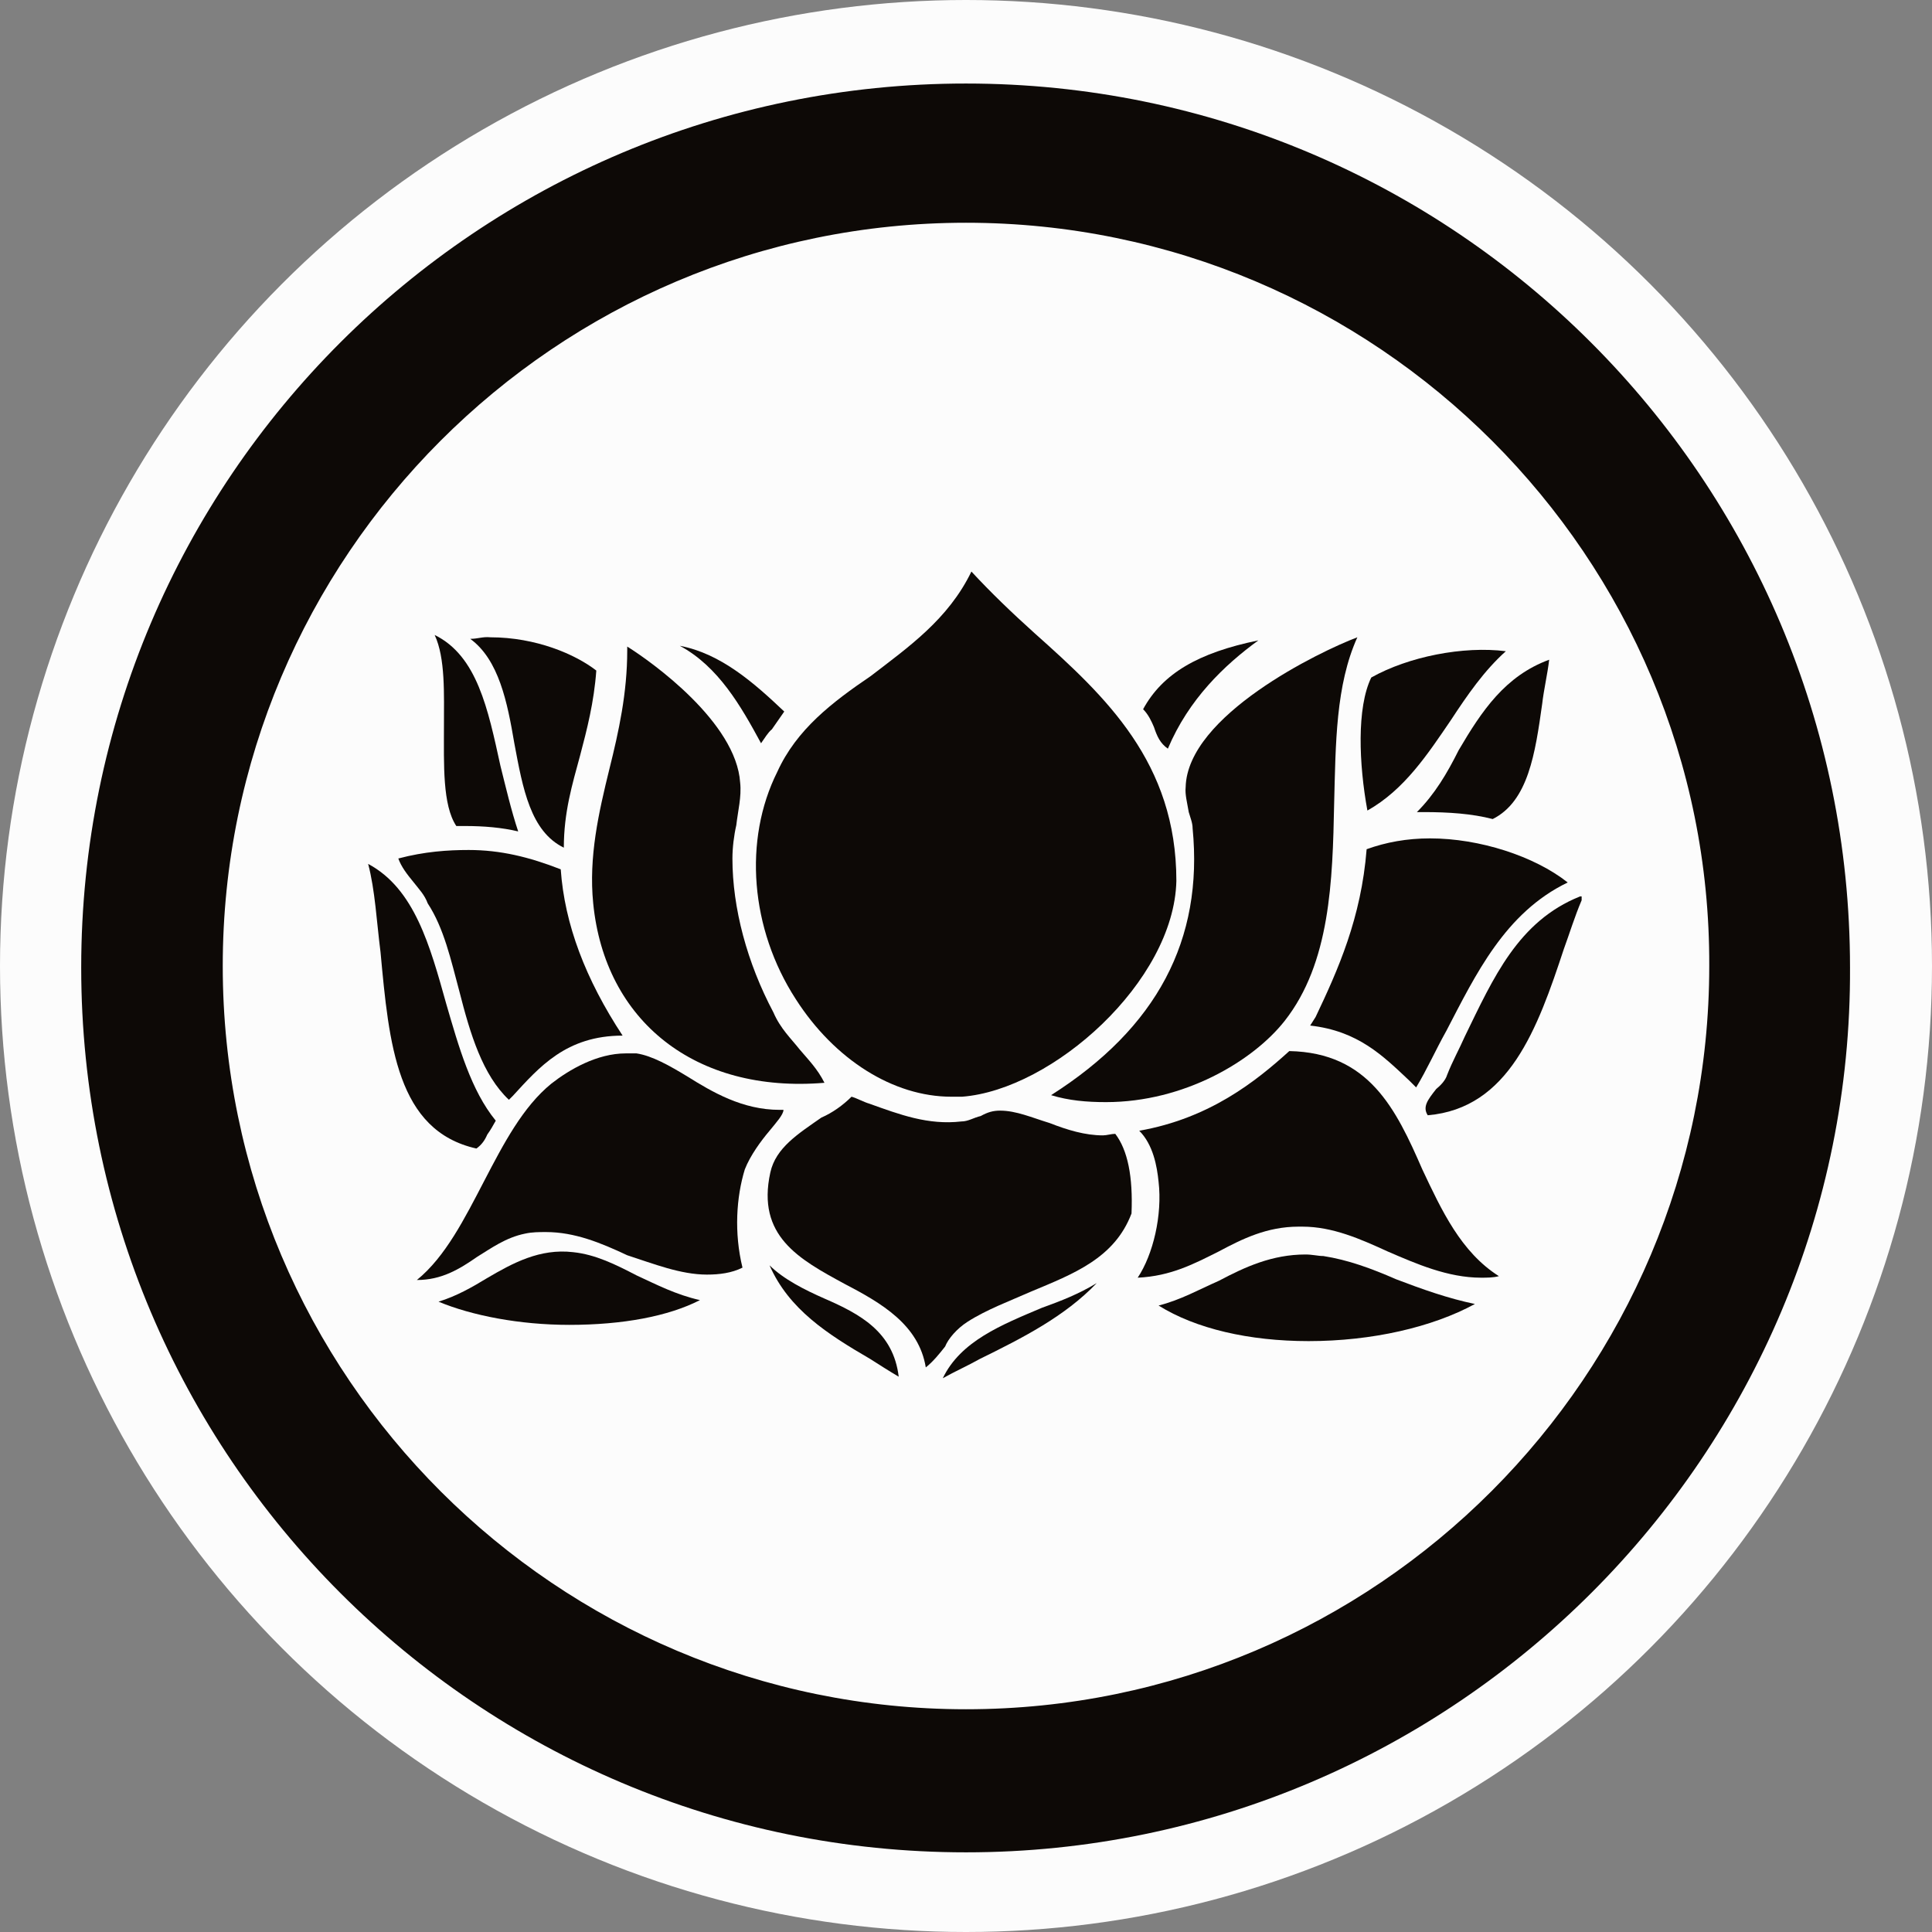
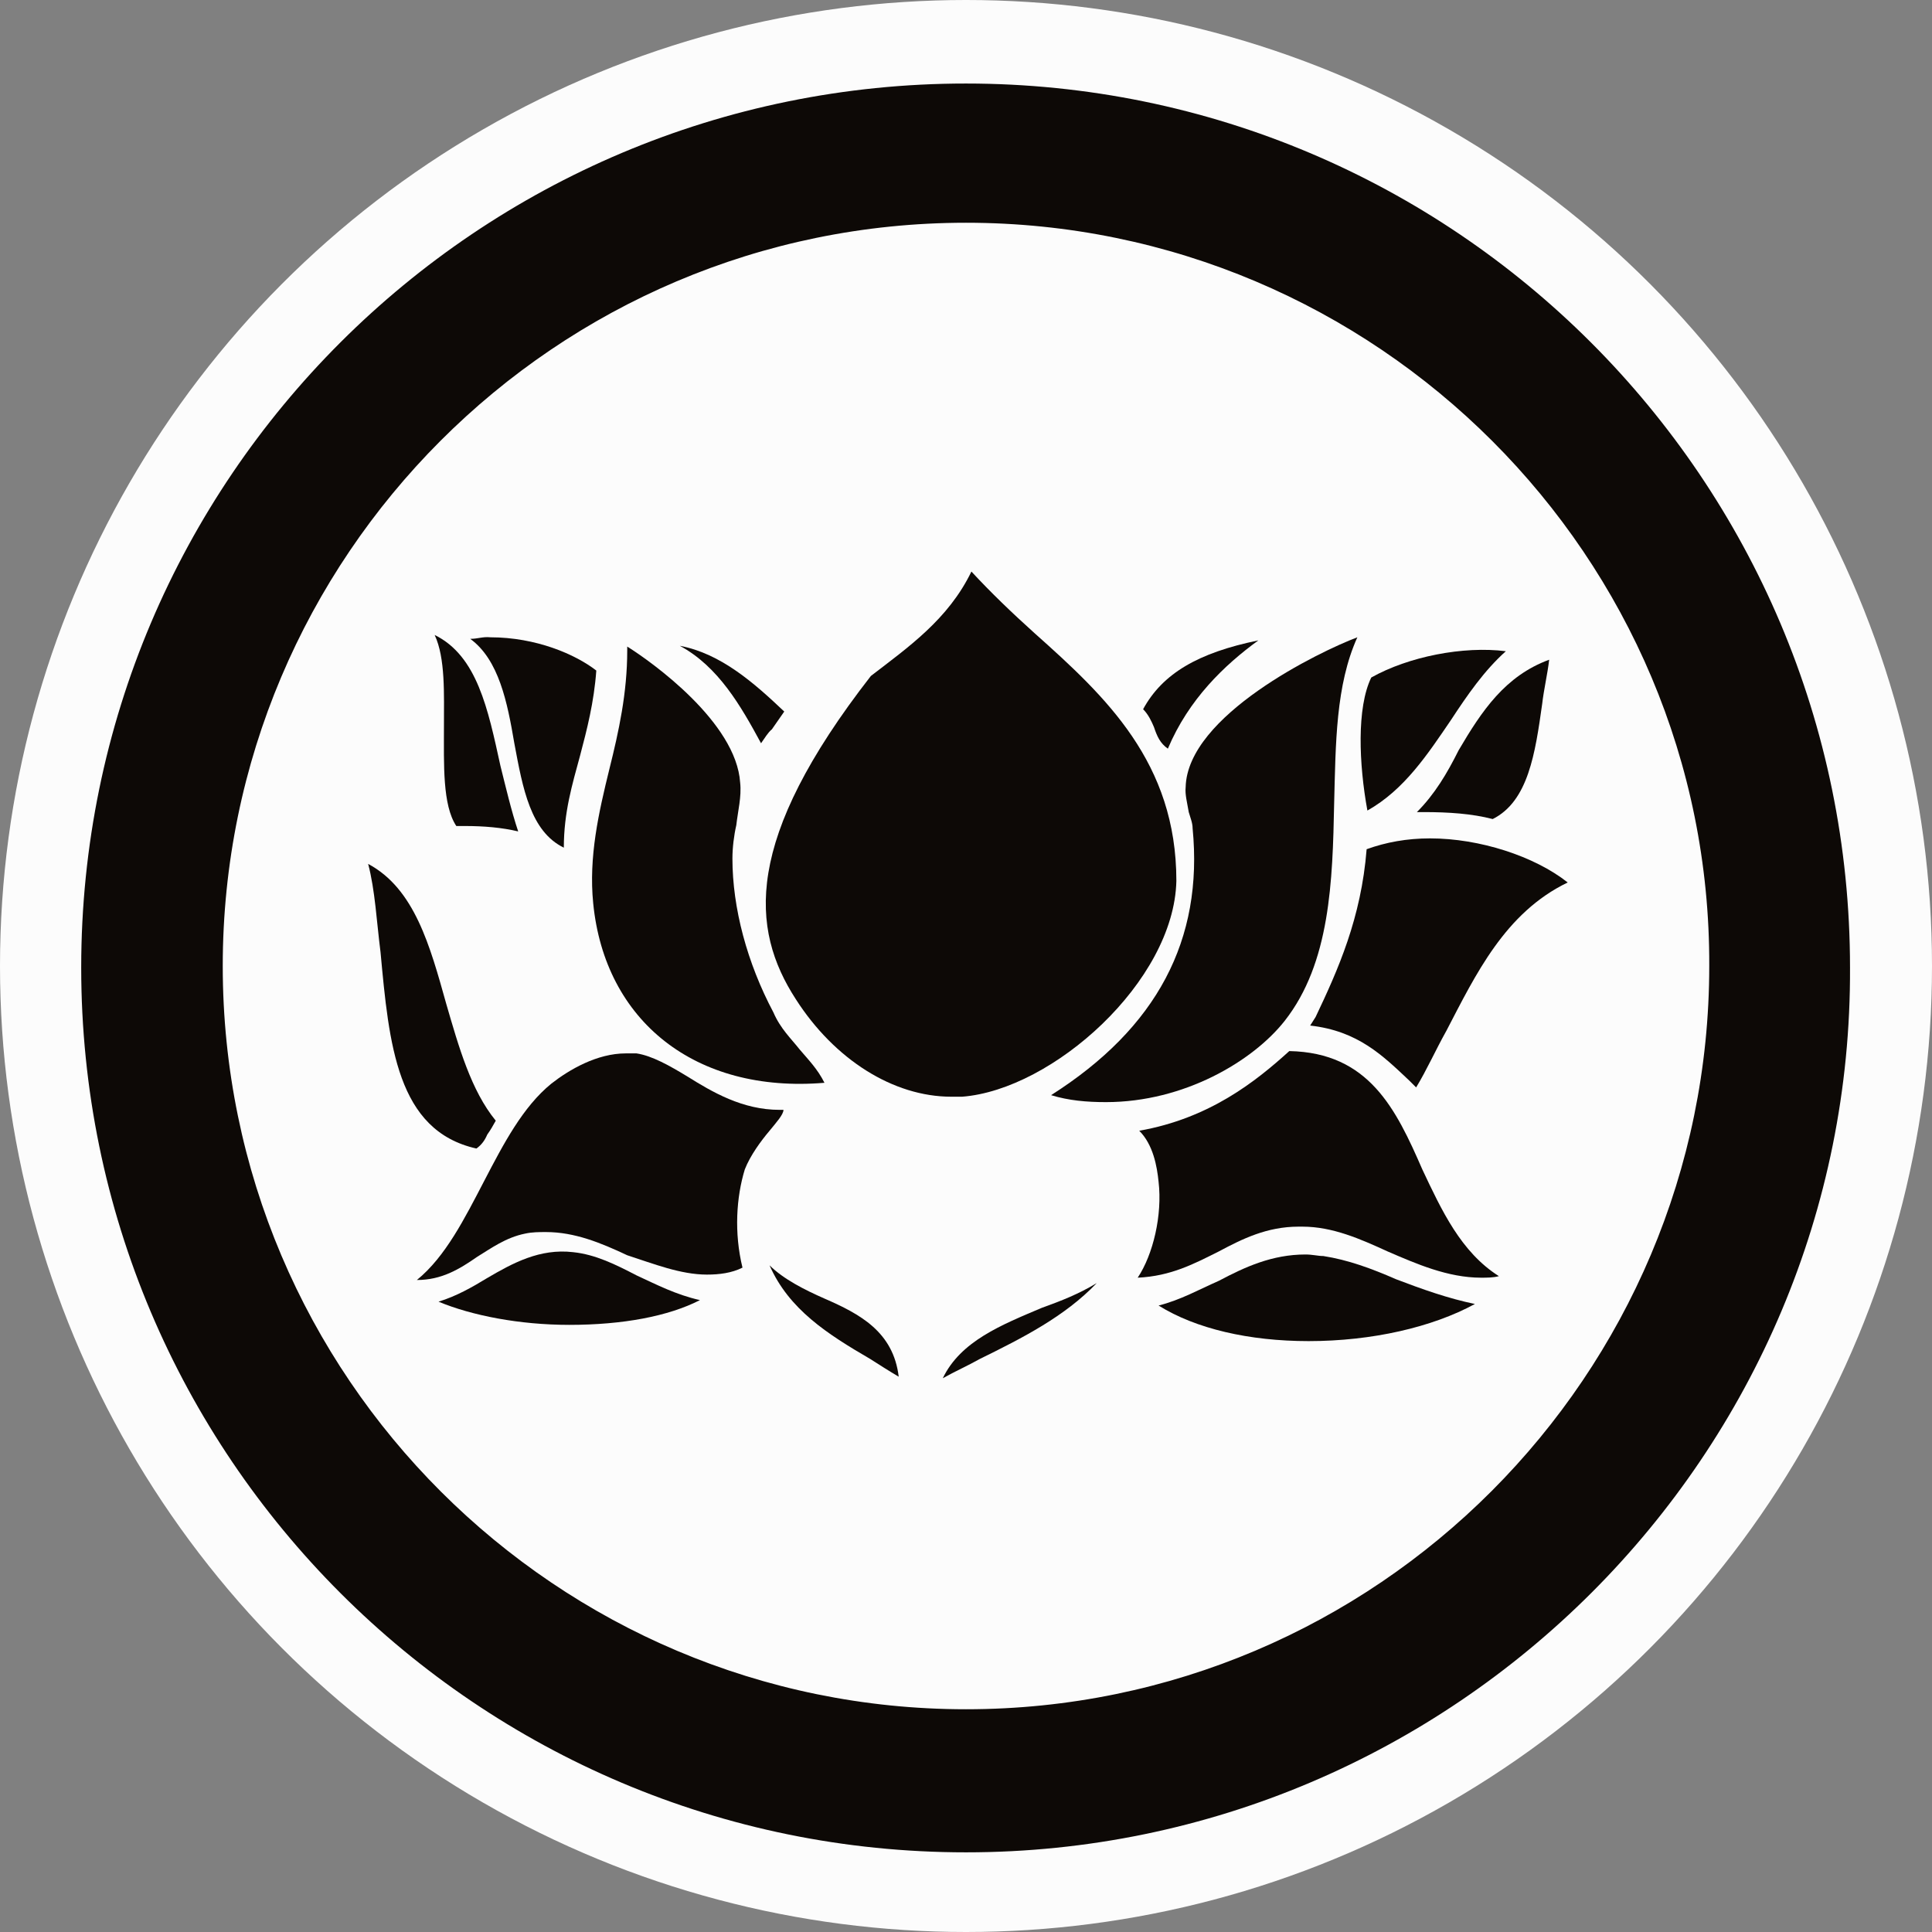
<svg xmlns="http://www.w3.org/2000/svg" version="1.1" id="Layer_1" x="0px" y="0px" viewBox="0 25 249.8 249.8" enable-background="new 0 25 249.8 249.8" xml:space="preserve">
  <rect x="0" y="25" width="249.8" height="249.8" fill="#808080" stroke="none" />
  <circle fill="#FCFCFC" cx="124.9" cy="149.9" r="124.9" />
  <g>
-     <path fill="#0D0906" d="M102.9,154.2c5,7.8,12.6,12.6,20.1,12.6c0.5,0,0.9,0,1.4,0c11.7-0.9,27.4-14.9,27.7-27.9   c0-15.3-9.1-23.8-18.3-32c-3-2.7-5.7-5.3-8.2-8c-3,6.2-8.2,9.8-13,13.5c-5,3.4-9.6,6.9-12.1,12.4C96.1,133.6,97,145.1,102.9,154.2z   " />
+     <path fill="#0D0906" d="M102.9,154.2c5,7.8,12.6,12.6,20.1,12.6c0.5,0,0.9,0,1.4,0c11.7-0.9,27.4-14.9,27.7-27.9   c0-15.3-9.1-23.8-18.3-32c-3-2.7-5.7-5.3-8.2-8c-3,6.2-8.2,9.8-13,13.5C96.1,133.6,97,145.1,102.9,154.2z   " />
    <path fill="#0D0906" d="M57.4,119c0,4.8-0.2,10.1,1.6,12.8c0.5,0,0.7,0,1.1,0c2.5,0,4.8,0.2,6.9,0.7c-0.9-2.7-1.6-5.7-2.3-8.5   c-1.6-7.3-3-14.2-8.5-16.9C57.6,110.1,57.4,114.7,57.4,119z" />
    <path fill="#0D0906" d="M153.7,130c0.2,0.7,0.5,1.4,0.5,2.1c1.4,14.4-4.6,25.8-18.3,34.5c2.3,0.7,4.6,0.9,7.1,0.9   c10.1,0,19-5.3,23.1-10.5c5.9-7.5,6.2-18.1,6.4-28.1c0.2-7.8,0.2-15.3,3-21.5c-4.8,1.8-22,10.1-22.2,19.4   C153.2,127.7,153.5,128.8,153.7,130z" />
    <path fill="#0D0906" d="M60.8,107.6c3.7,2.7,4.8,8.2,5.7,13.5c1.1,5.9,2.1,11.4,6.4,13.5c0-4.6,1.1-8.2,2.1-11.9   c0.9-3.4,1.8-6.9,2.1-11c-2.7-2.1-7.8-4.3-13.7-4.3C62.4,107.3,61.8,107.6,60.8,107.6z" />
    <path fill="#0D0906" d="M151,121.8c2.7-6.4,7.3-10.8,11.7-14c-7.8,1.6-12.4,4.3-14.9,8.9c0.7,0.7,1.1,1.6,1.4,2.3   C149.6,120.2,150,121.1,151,121.8z" />
    <path fill="#0D0906" d="M106.6,165c-0.9-1.8-2.1-3-3.2-4.3c-1.1-1.4-2.5-2.7-3.4-4.8c-3.4-6.4-5.3-13.5-5.3-19.9   c0-1.4,0.2-3,0.5-4.3c0.2-1.8,0.7-3.7,0.5-5.5c-0.5-7.8-11.4-15.6-14.6-17.6v0.5c0,5.5-1.1,10.5-2.3,15.3   c-1.4,5.7-2.7,11.4-2.1,17.4C78.2,157,89.9,166.4,106.6,165z" />
    <path fill="#0D0906" d="M98.4,121.1c0.5-0.7,0.9-1.4,1.4-1.8c0.5-0.7,1.1-1.6,1.6-2.3c-3.9-3.7-8.2-7.5-13.5-8.5   C92.9,111.2,95.8,116.3,98.4,121.1z" />
    <path fill="#0D0906" d="M176.8,129.8c4.8-2.7,7.8-7.3,10.8-11.7c2.1-3.2,4.3-6.4,7.1-8.9c-5.5-0.7-12.6,0.7-17.4,3.4   C175.4,116.5,175.7,123.8,176.8,129.8z" />
    <path fill="#0D0906" d="M183.2,130c0.2,0,0.7,0,0.9,0c3.2,0,6.2,0.2,8.9,0.9c4.6-2.3,5.5-8.5,6.4-14.9c0.2-1.8,0.7-3.9,0.9-5.7   c-5.7,2.1-8.7,6.6-11.7,11.7C187.1,125,185.5,127.7,183.2,130z" />
    <path fill="#0D0906" d="M202.7,139.1c-4.3-3.4-11.4-5.7-17.8-5.7c-3,0-5.7,0.5-8.2,1.4c-0.7,8.9-3.7,15.6-6.6,21.7l-0.7,1.1   c6.2,0.7,9.4,3.9,12.8,7.1c0.2,0.2,0.7,0.7,0.9,0.9c1.4-2.3,2.5-4.8,3.9-7.3C190.8,151,194.6,143,202.7,139.1z" />
-     <path fill="#0D0906" d="M53.5,139.1c0.7,0.9,1.4,1.6,1.8,2.7c2.1,3.2,3,7.3,4.1,11.4c1.4,5.5,3,10.8,6.4,14l0.5-0.5   c3.4-3.7,6.9-7.8,14.2-7.8c-4.8-7.3-7.5-14.4-8-21.5c-4.1-1.6-7.8-2.5-11.9-2.5c-2.7,0-5.7,0.2-9.1,1.1   C51.9,137.1,52.6,138,53.5,139.1z" />
    <path fill="#0D0906" d="M49.2,148.1c1.1,11.9,2.1,23.1,12.4,25.4c0.7-0.5,1.1-1.1,1.4-1.8c0.5-0.7,0.7-1.1,1.1-1.8   c-3.2-3.9-4.8-9.6-6.4-15.1c-2.1-7.5-4.1-14.9-10.1-18.1C48.5,140.1,48.7,144.2,49.2,148.1z" />
-     <path fill="#0D0906" d="M204.5,141.4c0-0.2,0-0.2,0-0.5c0,0,0,0-0.2,0c-8,3.2-11.2,10.5-14.9,18.1c-0.7,1.6-1.6,3.2-2.3,5   c-0.2,0.7-0.9,1.4-1.4,1.8c-1.1,1.4-1.8,2.3-1.1,3.4c10.5-0.9,14.2-11.2,17.6-21.5C202.9,145.8,203.6,143.5,204.5,141.4z" />
    <path fill="#0D0906" d="M183.9,176.2c-3.4-7.8-6.9-15.1-17.2-15.3c-4.3,3.9-10.3,8.7-19.4,10.3c1.8,1.8,2.3,4.6,2.5,6.6   c0.5,4.3-0.7,9.4-2.7,12.4c4.3-0.2,7.3-1.8,10.5-3.4c3-1.6,6.2-3.2,10.3-3.2h0.5c3.9,0,7.5,1.6,11,3.2c3.7,1.6,7.8,3.4,12.1,3.4   c0.7,0,1.6,0,2.3-0.2C188.9,186.9,186.4,181.5,183.9,176.2z" />
    <path fill="#0D0906" d="M96.3,176.2c0.7-1.8,2.1-3.7,3.2-5c0.9-1.1,1.8-2.1,1.8-2.7c-0.2,0-0.2,0-0.5,0l0,0   c-4.8,0-8.7-2.3-11.9-4.3c-2.3-1.4-4.6-2.7-6.6-3c-0.5,0-0.9,0-1.4,0c-3.7,0-7.3,2.1-9.6,3.9c-3.7,3-6.2,7.8-8.7,12.6   c-2.5,4.8-5,9.8-8.7,12.8c3.2,0,5.5-1.4,7.8-3c1.8-1.1,3.7-2.5,6.2-3c0.9-0.2,1.8-0.2,2.7-0.2c3.7,0,7.1,1.4,10.5,3   c3.4,1.1,6.9,2.5,10.3,2.5c1.6,0,3.2-0.2,4.6-0.9C94.9,184.4,95.2,179.8,96.3,176.2z" />
-     <path fill="#0D0906" d="M125.1,195.9c2.5-1.6,5.5-2.7,8.2-3.9c5.5-2.3,10.8-4.3,13-10.1c0.2-4.8-0.5-8.2-2.1-10.3   c-0.5,0-1.1,0.2-1.6,0.2l0,0c-2.3,0-4.6-0.7-6.9-1.6c-2.3-0.7-4.3-1.6-6.4-1.6c-0.9,0-1.6,0.2-2.5,0.7c-0.9,0.2-1.6,0.7-2.5,0.7   c-4.3,0.5-8-0.9-11.9-2.3c-0.7-0.2-1.6-0.7-2.3-0.9c-1.1,1.1-2.5,2.1-3.9,2.7c-3,2.1-5.9,3.9-6.6,7.1c-1.8,8.2,3.7,11.2,9.6,14.4   c4.8,2.5,9.6,5.3,10.5,10.8c0.9-0.7,1.8-1.8,2.5-2.7C122.6,198.1,123.7,196.8,125.1,195.9z" />
    <path fill="#0D0906" d="M106.6,192.9c-2.5-1.1-5.3-2.5-7.1-4.3c2.5,5.7,7.5,8.9,13,12.1c1.1,0.7,2.5,1.6,3.7,2.3   C115.5,197.2,111.2,194.9,106.6,192.9z" />
    <path fill="#0D0906" d="M82.3,189.9c-2.7-1.4-5.3-2.7-8.2-3c-4.3-0.5-7.8,1.4-11.2,3.4c-1.8,1.1-3.9,2.3-6.2,3   c4.3,1.8,10.5,3,16.9,3c6.9,0,12.8-1.1,16.9-3.2C87.4,192.4,84.9,191.1,82.3,189.9z" />
    <path fill="#0D0906" d="M180.5,190.4c-3.2-1.4-6.2-2.5-9.4-3c-0.7,0-1.4-0.2-2.3-0.2c-4.3,0-7.8,1.6-11.2,3.4   c-2.5,1.1-5,2.5-7.8,3.2c4.8,3,11.7,4.6,19.4,4.6c8.2,0,16-1.8,21.5-4.8C187.3,192.9,183.9,191.7,180.5,190.4z" />
    <path fill="#0D0906" d="M121.9,203.2c1.6-0.9,3.2-1.6,4.8-2.5c5.5-2.7,11-5.5,15.1-9.8c-2.3,1.4-4.6,2.3-7.1,3.2   C129.5,196.3,124.2,198.4,121.9,203.2z" />
    <path fill="#0D0906" d="M124.9,264.5c-63.1,0-114.4-51.2-114.4-114.4S61.8,35.8,124.9,35.8S239.2,87,239.2,150.1   C239.5,213,188,264.5,124.9,264.5L124.9,264.5z M124.9,53.8c-53.1,0-96.1,43.2-96.1,96.1C28.8,203,72,246,124.9,246   c53.1,0,96.1-43.2,96.1-96.1C221.2,97,178,53.8,124.9,53.8L124.9,53.8z" />
  </g>
</svg>